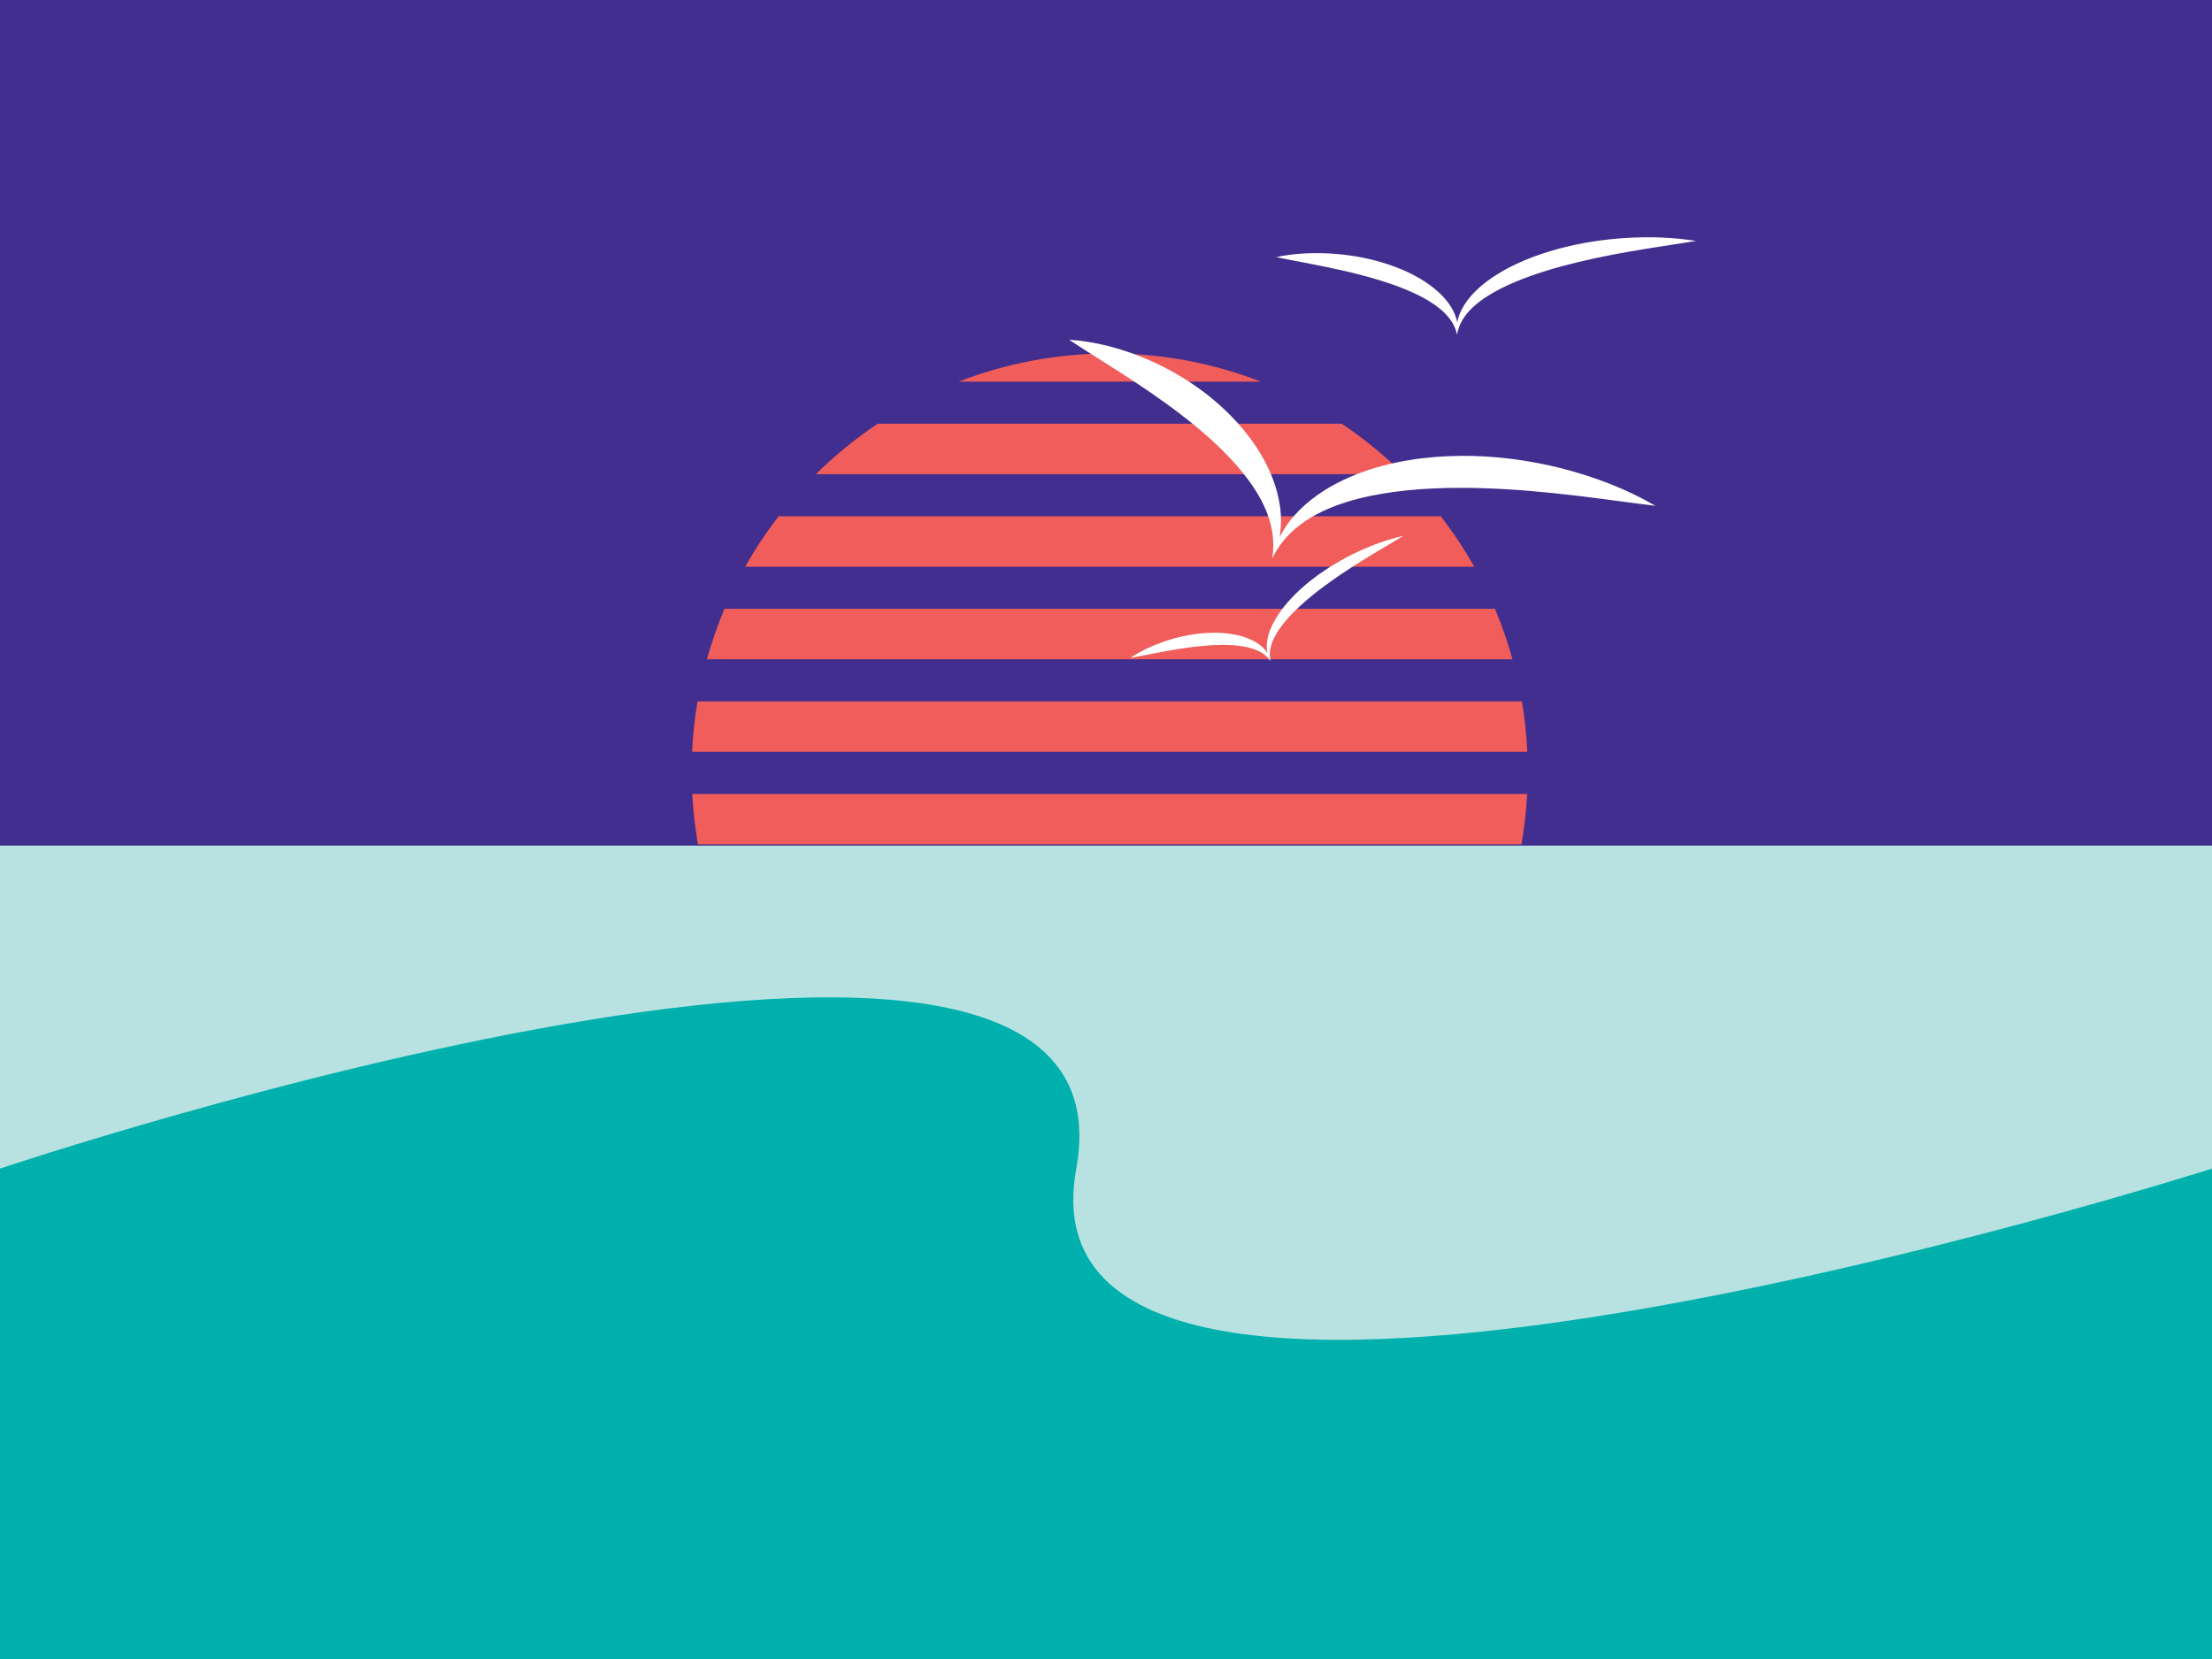
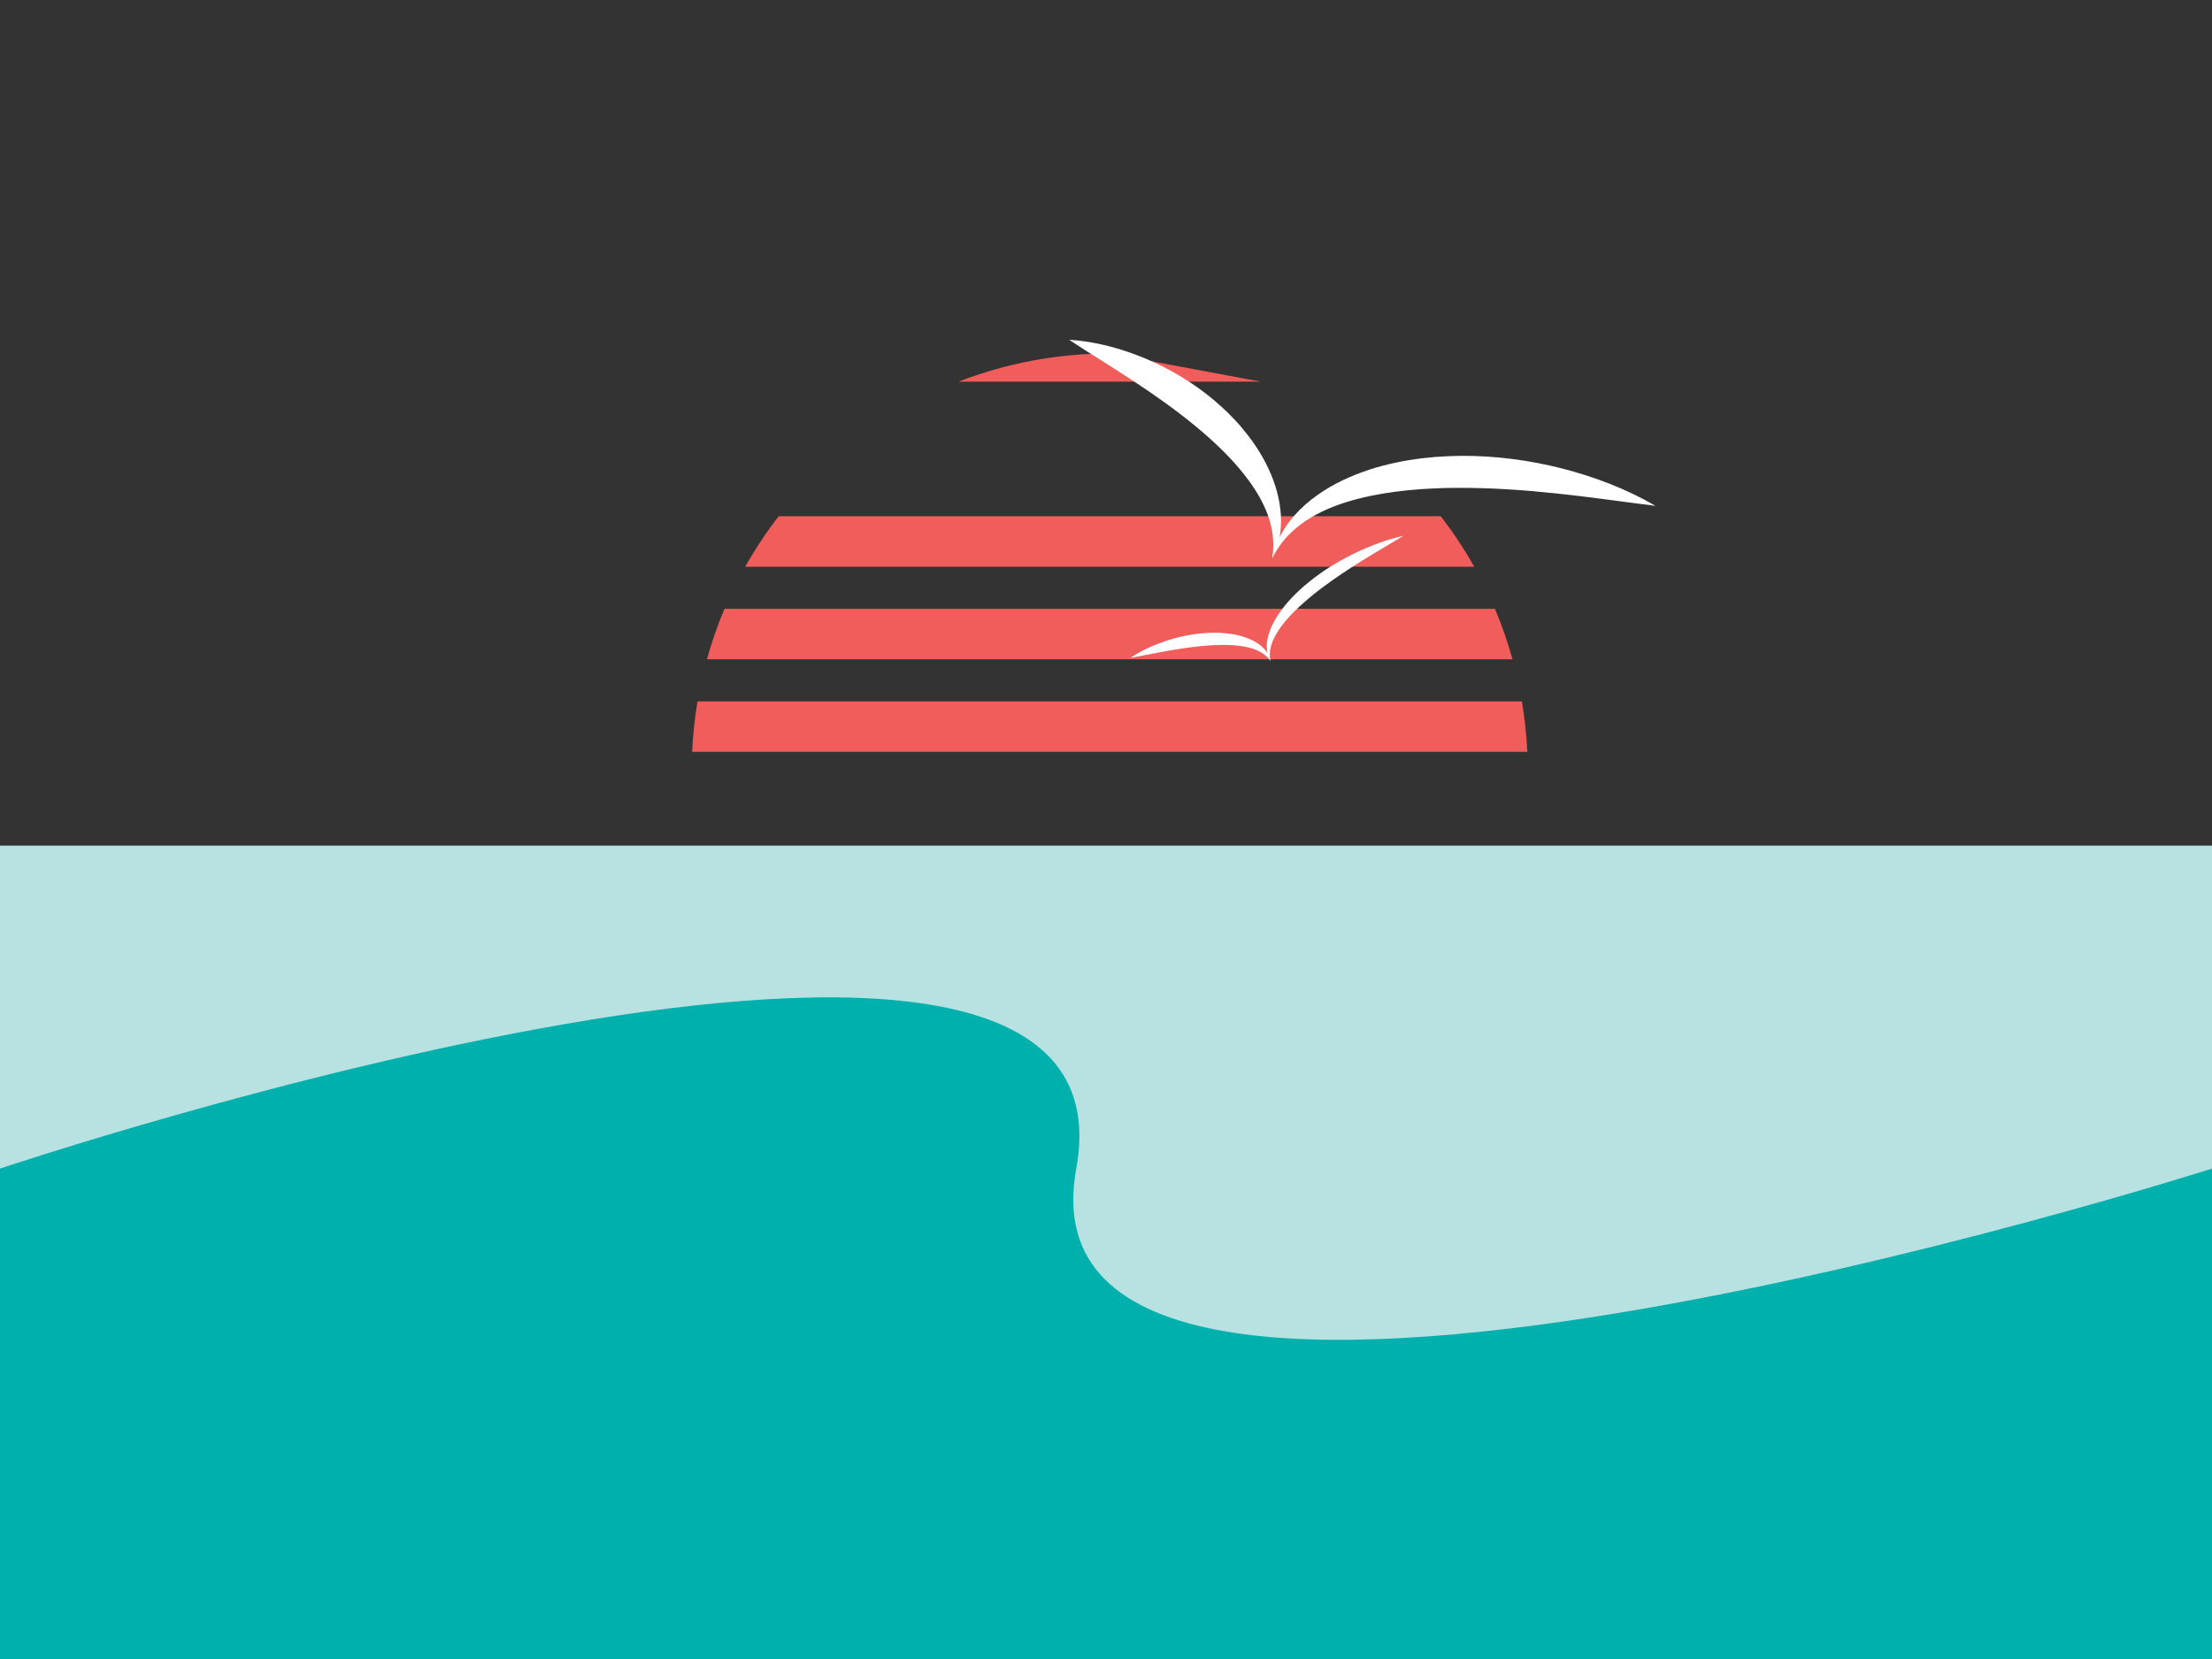
<svg xmlns="http://www.w3.org/2000/svg" id="Layer_1" viewBox="0 0 2400 1800">
  <rect x="0" y="0" width="2400" height="1800" fill="#333333" stroke="none" />
  <defs>
    <style>.cls-1{fill:#00b0ad;}.cls-2{fill:#f05d5a;}.cls-3{fill:#fff;}.cls-4{fill:#b8e2e1;}.cls-5{fill:#422e8e;}</style>
  </defs>
-   <rect class="cls-5" width="2400" height="1599.22" />
  <polygon class="cls-4" points="2400 1599.22 0 1599.22 0 917.48 1167.74 917.48 2400 917.48 2400 1599.22" />
  <path class="cls-1" d="M2400,1800H0v-532.09s1244.48-418.05,1167.74,0c-76.74,418.06,1232.26,0,1232.26,0v532.09Z" />
  <g>
    <path class="cls-2" d="M808.5,614.93h791.05c-10.79-19.17-22.93-37.47-36.31-54.78H844.81c-13.37,17.31-25.51,35.61-36.3,54.78Z" />
    <path class="cls-2" d="M750.94,815.77h906.18c-.86-18.57-2.85-36.86-5.88-54.77H756.82c-3.03,17.92-5.03,36.2-5.88,54.77Z" />
-     <path class="cls-2" d="M757.31,916.19h893.44c3.14-17.91,5.24-36.2,6.23-54.78H751.08c.99,18.58,3.09,36.86,6.23,54.78Z" />
    <path class="cls-2" d="M766.99,715.35h874.08c-5.2-18.77-11.57-37.06-19.06-54.78H786.06c-7.49,17.71-13.86,36.01-19.06,54.78Z" />
-     <path class="cls-2" d="M1204.03,383.51c-57.83,0-113.14,10.84-164,30.58h328.01c-50.86-19.74-106.17-30.58-164.01-30.58Z" />
-     <path class="cls-2" d="M952.31,459.73c-24.12,16.11-46.58,34.47-67.13,54.78h637.69c-20.55-20.31-43.02-38.67-67.12-54.78h-503.44Z" />
+     <path class="cls-2" d="M1204.03,383.51c-57.83,0-113.14,10.84-164,30.58h328.01Z" />
  </g>
-   <path class="cls-3" d="M1765.17,258.11c-25.07,1.51-50.12,5.3-74.59,11.92-6.1,1.7-12.19,3.5-18.22,5.52-6.01,2.08-12,4.25-17.88,6.74-11.76,4.95-23.27,10.75-34.04,17.93-10.71,7.18-20.89,15.67-28.75,26.3-3.88,5.31-7.17,11.15-9.15,17.42-.61,1.96-1.09,3.94-1.46,5.94-.11-.6-.23-1.2-.37-1.8-1.12-5.02-3.23-9.83-5.87-14.27-5.34-8.9-12.77-16.25-20.74-22.48-8.03-6.22-16.76-11.29-25.74-15.6-4.49-2.17-9.09-4.05-13.7-5.87-4.64-1.76-9.33-3.32-14.04-4.79-18.89-5.72-38.34-8.92-57.8-10.03-19.46-1.01-38.99-.14-58.09,3.9,19.07,4.05,37.74,7.22,56.14,11.13,18.39,3.82,36.51,8.12,54.17,13.44,17.62,5.37,34.92,11.65,50.68,20.38,7.85,4.38,15.31,9.41,21.65,15.66,6.32,6.22,11.44,13.88,13.54,23.47,1.07-6.2,3.32-11.87,6.45-16.88,3.17-5,7.04-9.43,11.37-13.38,8.66-7.9,18.78-14.14,29.35-19.53,10.58-5.38,21.67-9.92,32.98-13.94,5.67-1.99,11.36-3.93,17.13-5.66,5.76-1.78,11.55-3.47,17.4-5.01,23.36-6.28,47.21-11.22,71.31-15.46,24.12-4.3,48.5-7.71,73.25-11.73-24.78-4.01-49.94-4.74-75.01-3.32Z" />
  <path class="cls-3" d="M1472.43,598.99c-16.17,7.66-31.72,16.81-46.14,27.68-3.58,2.74-7.13,5.55-10.58,8.49-3.42,2.97-6.8,6-10.03,9.21-6.46,6.39-12.52,13.29-17.74,20.89-5.17,7.59-9.65,15.91-12.02,25.02-1.15,4.54-1.78,9.27-1.42,13.95,.12,1.45,.32,2.9,.61,4.31-.23-.37-.47-.73-.72-1.09-2.07-3.02-4.74-5.64-7.66-7.87-5.89-4.47-12.75-7.35-19.68-9.35-6.95-1.98-14.07-3.01-21.16-3.48-3.54-.24-7.08-.26-10.62-.24-3.53,.07-7.05,.28-10.55,.56-14.01,1.23-27.71,4.28-40.87,8.72-13.13,4.5-25.81,10.26-37.36,18,13.69-2.38,26.86-5.25,40.07-7.55,13.17-2.36,26.29-4.33,39.38-5.5,13.07-1.13,26.17-1.57,38.91,.02,6.35,.81,12.62,2.15,18.47,4.6,5.83,2.43,11.25,6.14,15.18,11.92-.94-4.38-.96-8.73-.22-12.87,.77-4.15,2.15-8.1,3.96-11.86,3.63-7.52,8.67-14.34,14.22-20.7,5.57-6.37,11.69-12.31,18.1-17.97,3.22-2.81,6.46-5.61,9.82-8.29,3.33-2.71,6.71-5.36,10.17-7.93,13.78-10.36,28.23-19.95,43.04-29.16,14.8-9.24,30.02-17.97,45.31-27.2-17.44,3.93-34.27,10.12-50.46,17.72Z" />
  <path class="cls-3" d="M1695.04,508.33c-35.34-8.96-71.98-13.94-109.49-13.74-9.38,.13-18.8,.46-28.27,1.19-9.47,.85-18.98,1.85-28.52,3.47-19.07,3.17-38.29,7.96-57.29,15.48-18.94,7.55-37.9,17.63-54.92,32.5-8.44,7.45-16.39,16.09-22.78,26.11-1.98,3.12-3.81,6.36-5.48,9.66,.2-1.1,.39-2.19,.55-3.3,1.4-9.25,1.32-18.6,.3-27.56-2.13-17.98-8.02-34.21-15.33-48.74-7.38-14.53-16.41-27.41-26.24-39.07-4.89-5.86-10.12-11.26-15.39-16.56-5.35-5.2-10.88-10.09-16.48-14.83-22.61-18.7-47.47-33.26-73.55-44.21-26.16-10.75-53.5-18.28-82.12-20.07,23.84,15.89,47.63,30.03,70.63,45.35,23.04,15.15,45.41,31.02,66.57,48.46,21.07,17.49,41.17,36.43,57.71,58.93,8.23,11.26,15.54,23.47,20.58,37.28,5.04,13.76,7.59,29.46,4.84,47.14,5.1-10.3,11.53-19.14,18.77-26.41,7.29-7.24,15.21-13.16,23.46-18.03,16.53-9.76,34.11-15.94,51.78-20.44,17.71-4.47,35.6-7.25,53.49-9.02,8.95-.85,17.91-1.6,26.86-1.94,8.96-.44,17.91-.7,26.85-.67,35.78-.14,71.44,2.3,107.07,6.06,35.67,3.67,71.17,9.01,107.54,13.45-31.7-18.44-65.84-31.36-101.14-40.47Z" />
</svg>